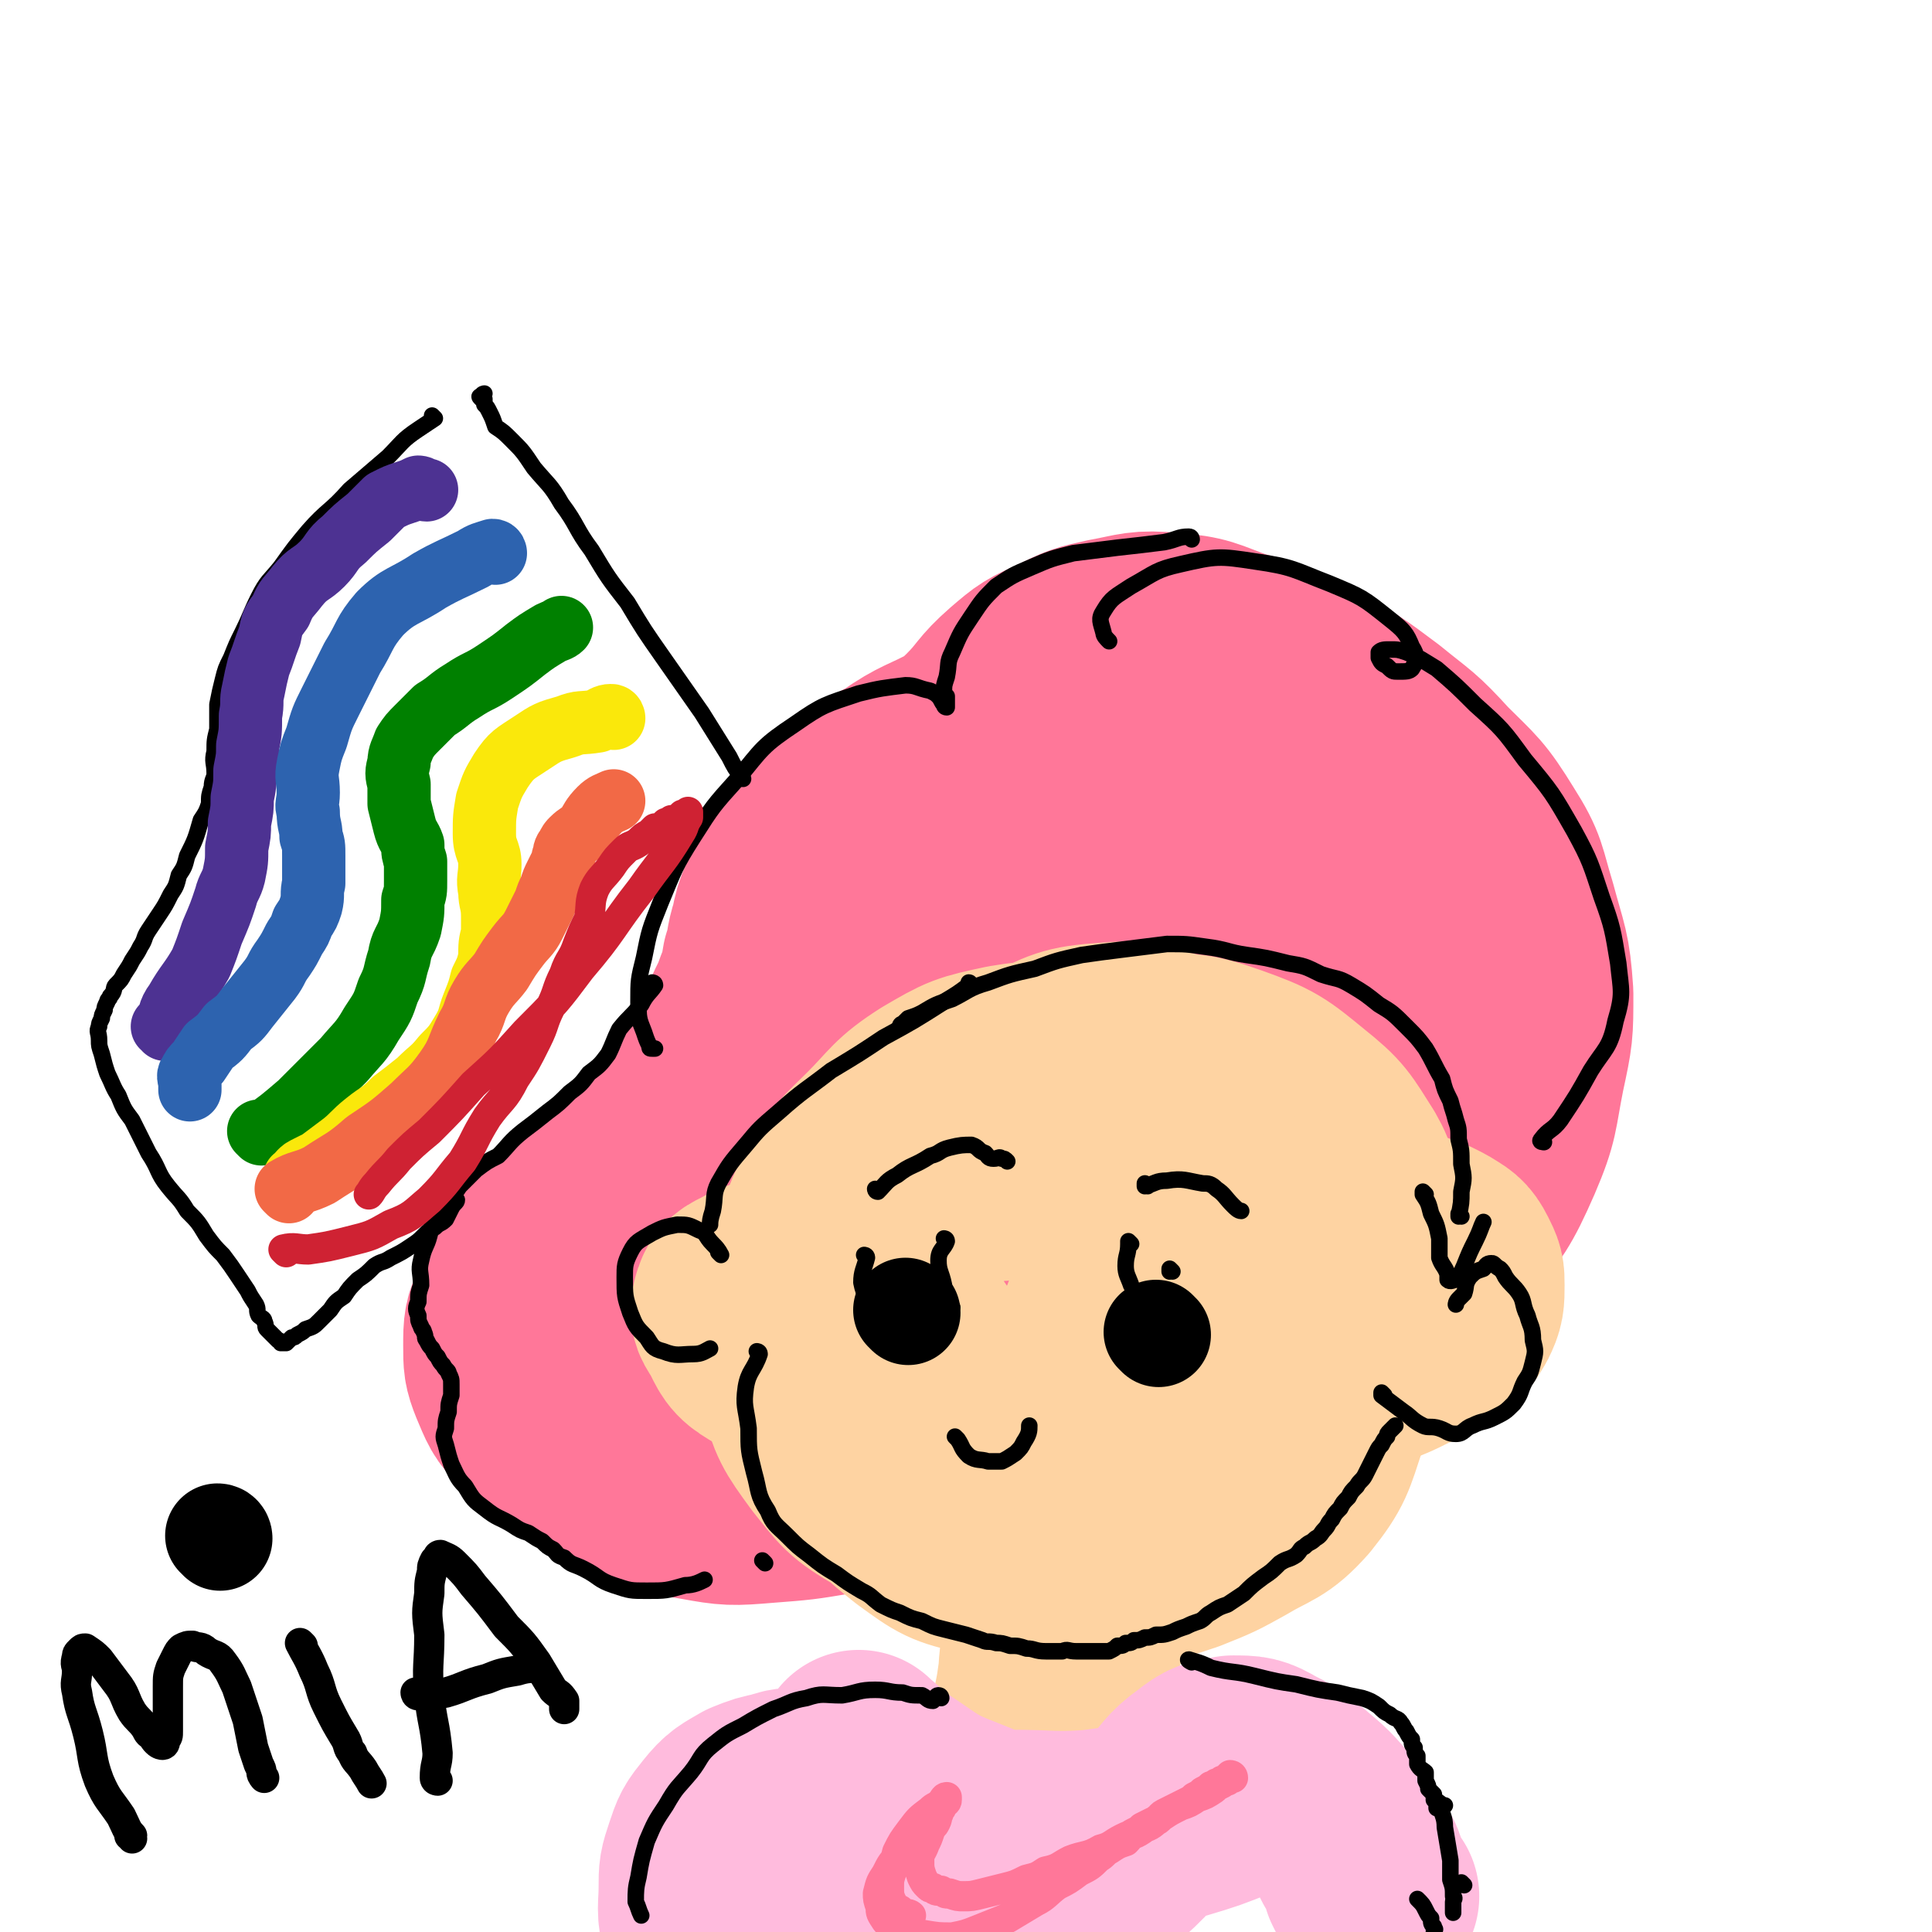
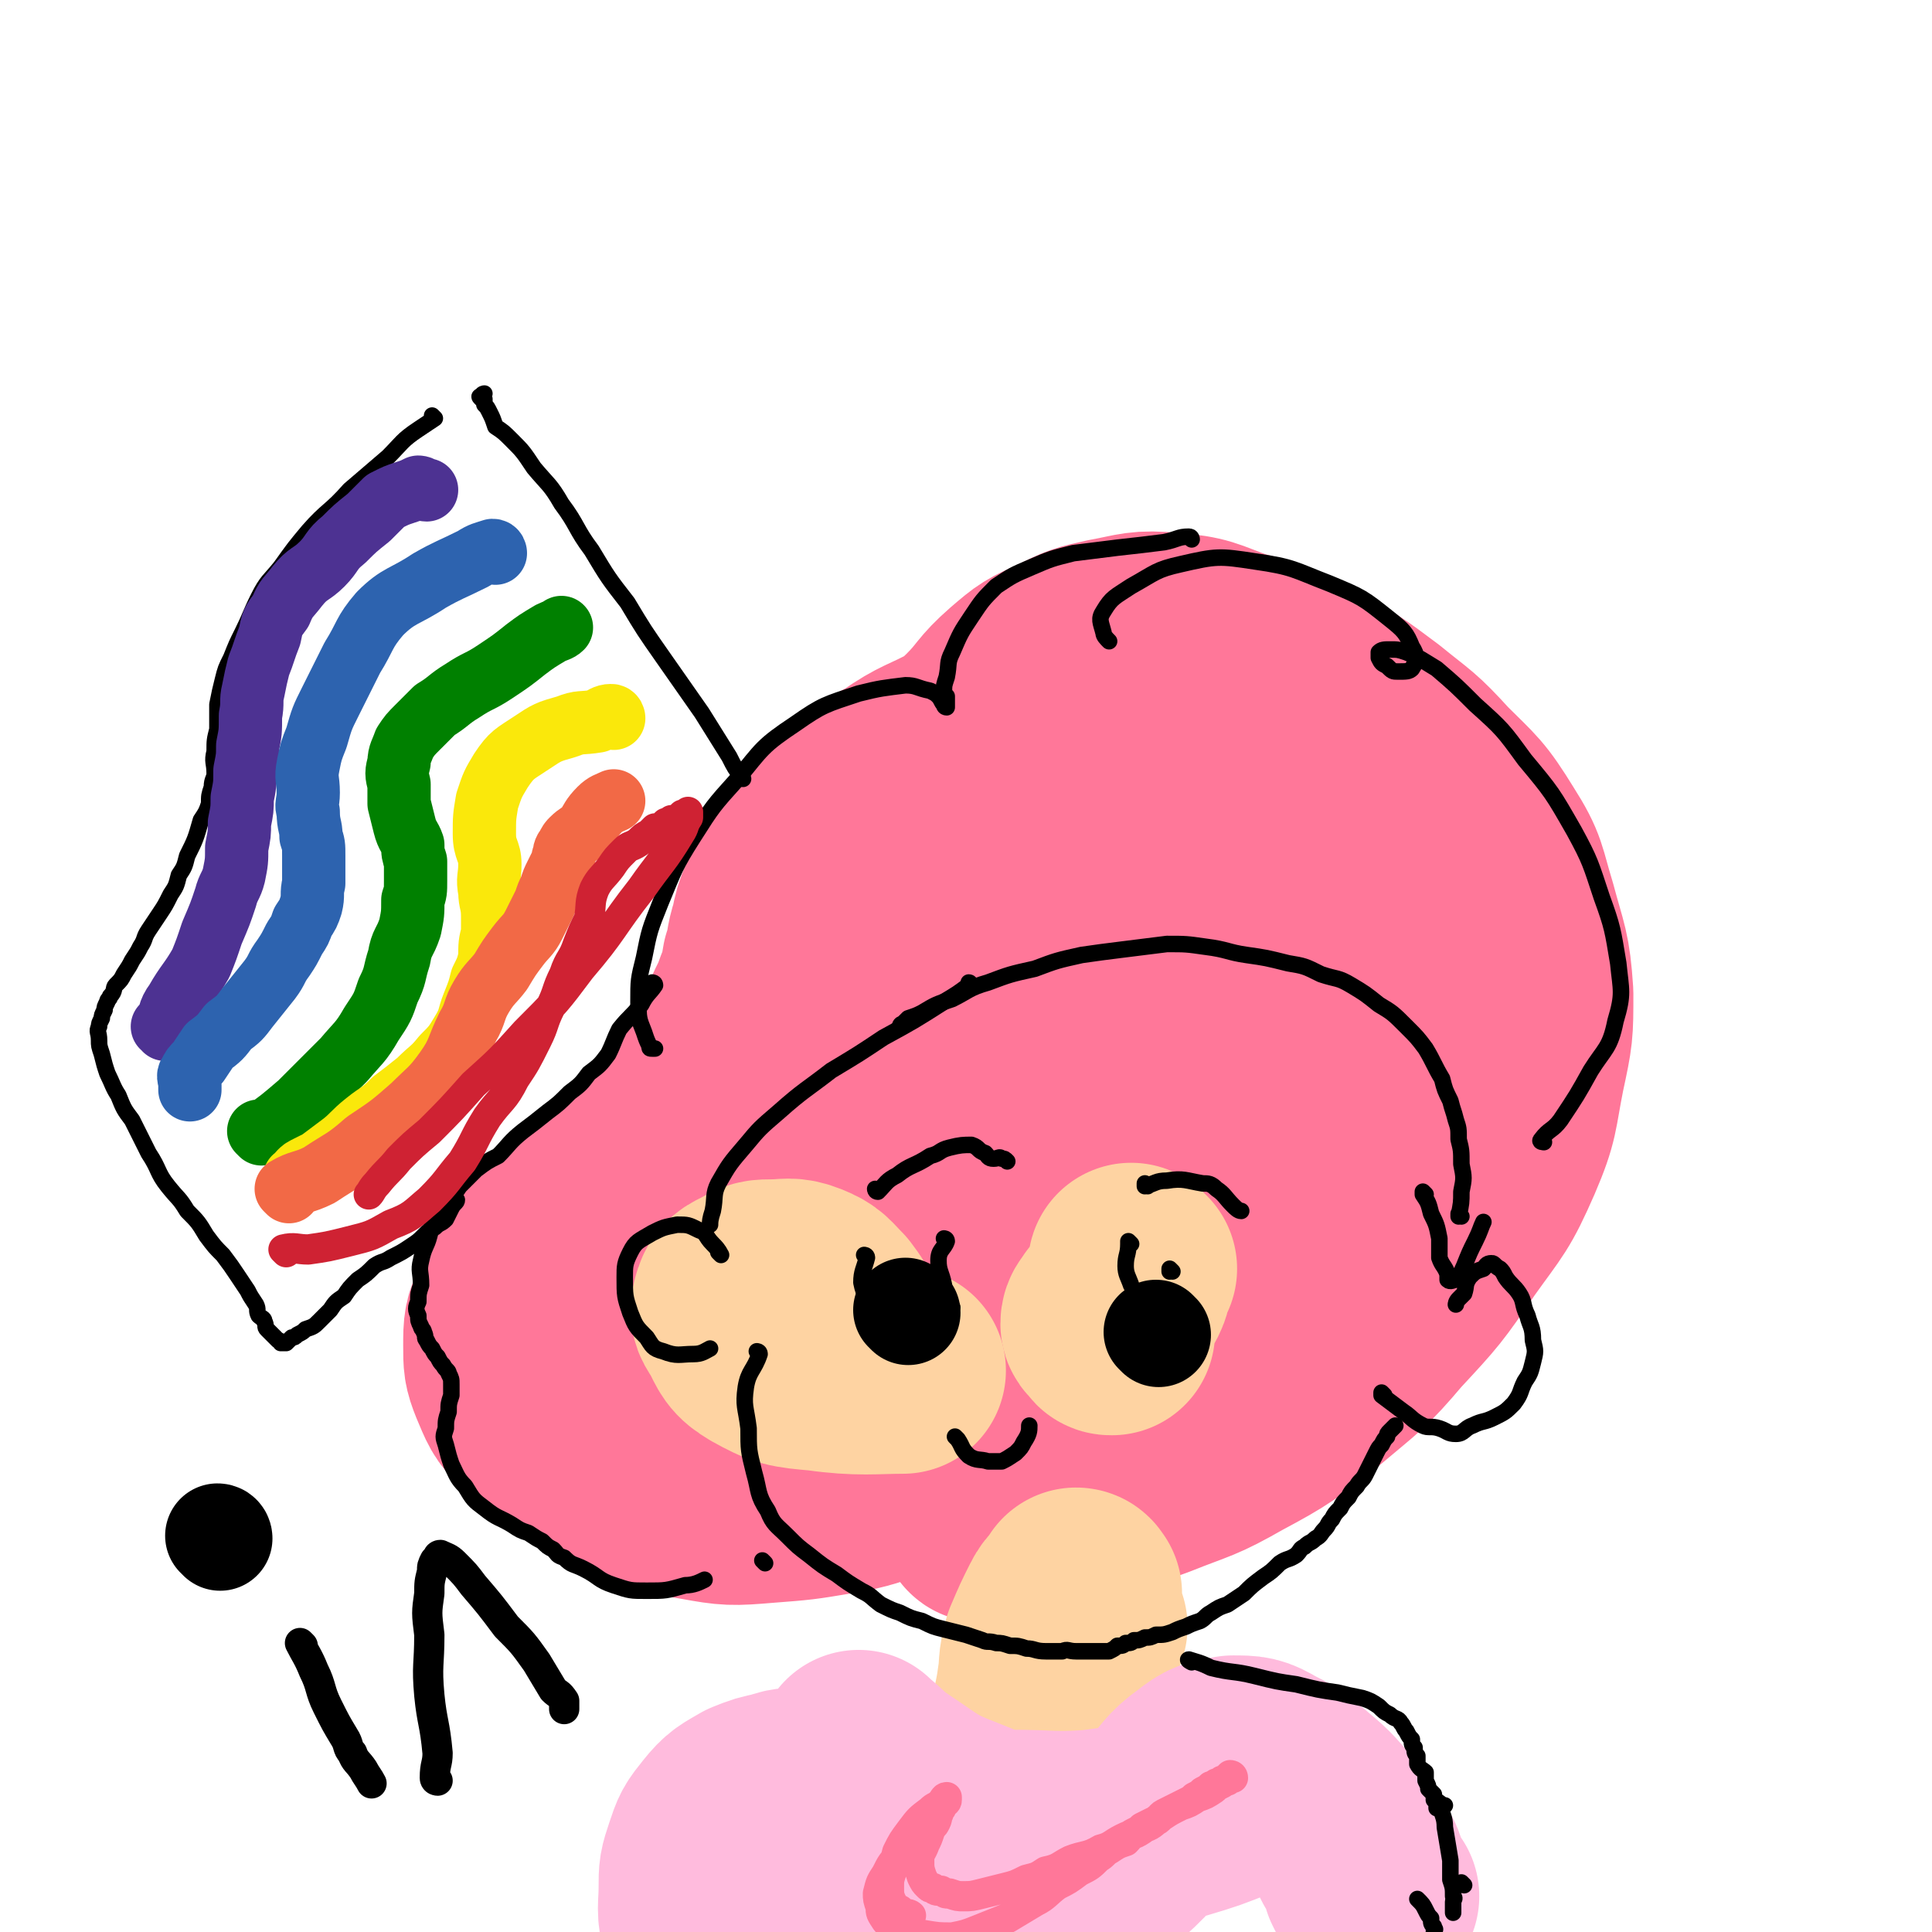
<svg xmlns="http://www.w3.org/2000/svg" viewBox="0 0 702 702" version="1.1">
  <g fill="none" stroke="rgb(255,119,153)" stroke-width="75" stroke-linecap="round" stroke-linejoin="round">
    <path d="M363,263c0,0 -1,-1 -1,-1 0,0 1,1 0,1 -6,3 -7,3 -13,7 -11,6 -12,5 -22,12 -9,5 -9,5 -17,11 -7,6 -7,6 -13,13 -4,5 -4,5 -7,11 -3,6 -3,6 -6,11 -2,5 -2,5 -3,10 -2,6 -1,6 -3,12 -1,6 -1,6 -3,11 -2,6 -3,6 -5,12 -3,6 -2,7 -6,12 -3,7 -4,6 -8,12 -5,6 -4,7 -9,12 -6,7 -7,6 -13,12 -7,7 -6,7 -13,13 -7,7 -8,6 -14,12 -7,7 -7,7 -12,15 -5,6 -5,6 -8,14 -3,6 -3,7 -3,14 0,6 0,7 2,12 3,7 3,8 8,13 6,7 7,7 15,12 10,7 10,7 21,11 12,5 12,5 24,7 11,2 12,2 24,1 13,-1 13,-1 25,-3 12,-2 12,-3 23,-6 11,-2 11,-2 21,-6 10,-3 10,-4 20,-8 8,-4 8,-3 16,-7 7,-3 6,-4 12,-7 5,-3 6,-2 11,-5 6,-2 6,-3 12,-6 6,-2 6,-2 12,-4 6,-3 6,-2 12,-4 5,-2 5,-3 10,-6 4,-2 4,-2 8,-5 5,-2 5,-3 9,-6 5,-3 6,-3 11,-7 5,-5 5,-5 9,-12 6,-8 6,-8 11,-17 4,-10 5,-10 8,-20 5,-13 6,-13 8,-26 2,-13 2,-14 1,-27 -2,-14 -3,-14 -7,-27 -4,-13 -3,-14 -9,-26 -5,-13 -4,-14 -12,-25 -8,-11 -9,-12 -20,-19 -12,-8 -13,-9 -28,-11 -16,-3 -17,-2 -34,2 -17,3 -18,2 -33,11 -17,10 -18,11 -32,25 -14,15 -14,15 -26,33 -12,19 -11,19 -22,39 -9,19 -10,19 -16,38 -6,17 -6,18 -9,36 -2,14 -3,15 -2,30 0,10 -1,11 4,20 4,5 6,6 12,7 7,1 8,1 15,-2 11,-6 11,-7 21,-15 14,-12 15,-12 26,-27 12,-15 11,-16 21,-34 11,-17 12,-17 20,-35 7,-17 7,-17 10,-35 3,-13 4,-14 2,-26 -1,-8 -2,-11 -8,-15 -6,-4 -9,-4 -17,-1 -14,4 -15,6 -26,15 -14,13 -14,14 -25,29 -12,18 -13,19 -21,39 -8,19 -7,19 -11,39 -3,16 -2,17 -4,33 0,11 -1,11 -1,22 0,2 1,5 2,4 1,0 1,-2 2,-5 2,-6 3,-6 4,-13 4,-14 3,-14 6,-28 3,-17 4,-17 6,-35 2,-16 0,-16 2,-32 2,-13 2,-13 4,-25 3,-13 2,-13 6,-25 4,-12 5,-11 11,-22 6,-12 5,-12 12,-22 7,-9 8,-8 16,-16 7,-7 6,-8 14,-15 7,-6 7,-6 16,-10 8,-4 8,-4 17,-6 11,-2 11,-3 22,-2 12,1 12,2 23,6 14,4 14,4 27,11 13,7 13,7 25,16 11,9 11,8 21,19 10,10 11,10 19,23 7,11 6,12 10,25 4,15 5,15 6,30 0,14 0,14 -3,28 -3,15 -2,16 -8,30 -7,16 -8,16 -18,30 -11,16 -11,16 -24,30 -11,13 -12,13 -25,24 -14,11 -15,12 -30,20 -14,8 -14,7 -29,13 -14,5 -14,6 -29,10 -11,3 -11,2 -22,4 -4,0 -4,0 -9,1 -1,0 -3,1 -2,1 0,-1 1,-2 3,-3 8,-3 8,-2 17,-6 18,-7 18,-6 37,-14 17,-8 18,-6 34,-17 16,-11 17,-12 29,-27 13,-16 13,-17 20,-35 7,-20 7,-21 9,-41 1,-19 1,-20 -4,-39 -4,-17 -4,-19 -13,-33 -8,-12 -9,-14 -22,-19 -13,-5 -16,-5 -30,-1 -19,4 -20,6 -36,17 -20,13 -20,14 -37,31 -15,17 -16,17 -28,36 -10,17 -11,18 -14,37 -3,16 -3,18 1,33 3,12 4,14 13,22 7,7 10,9 20,8 10,-1 11,-4 19,-11 10,-9 11,-9 18,-21 8,-13 9,-14 12,-28 4,-13 5,-15 2,-27 -2,-12 -2,-14 -10,-21 -8,-8 -10,-8 -21,-10 -15,-2 -17,-1 -32,3 -17,4 -17,5 -33,14 -18,10 -18,10 -33,24 -14,13 -14,13 -24,28 -7,12 -9,13 -11,26 -3,12 -4,14 1,24 6,10 8,12 19,17 13,5 15,5 30,4 19,-1 20,-3 38,-10 18,-7 18,-8 36,-19 15,-10 15,-10 29,-22 13,-11 14,-11 24,-24 8,-9 9,-10 12,-22 2,-7 2,-10 -2,-15 -4,-5 -7,-5 -14,-5 -12,0 -12,1 -23,5 -15,6 -16,6 -29,16 -11,8 -13,7 -20,19 -7,9 -8,12 -7,23 2,10 4,11 12,19 9,9 10,11 22,14 14,4 16,4 30,0 13,-3 14,-5 24,-15 12,-11 13,-12 20,-27 8,-15 7,-16 10,-34 3,-17 4,-17 3,-34 0,-14 1,-15 -3,-28 -2,-7 -2,-11 -8,-13 -6,-2 -9,0 -15,4 -8,5 -8,6 -14,14 -8,13 -10,13 -13,27 -2,15 -2,17 2,31 3,10 5,12 12,18 6,4 9,4 14,2 8,-3 8,-6 13,-14 5,-7 4,-8 7,-16 3,-6 2,-7 4,-13 1,-3 2,-3 3,-6 1,-1 1,-2 2,-2 " />
  </g>
  <g fill="none" stroke="rgb(254,211,162)" stroke-width="75" stroke-linecap="round" stroke-linejoin="round">
-     <path d="M399,410c0,0 -1,-1 -1,-1 0,0 1,1 0,1 -7,2 -8,1 -17,4 -13,4 -14,3 -27,10 -10,5 -10,5 -18,14 -6,6 -7,7 -9,15 -2,8 -1,9 0,16 1,8 1,8 5,15 6,9 6,9 14,16 8,6 8,7 17,10 11,4 12,4 23,5 11,1 11,0 21,-1 11,-2 12,-2 22,-5 11,-4 11,-5 21,-10 10,-6 11,-6 20,-13 8,-6 8,-7 14,-15 5,-6 5,-7 7,-15 3,-7 3,-8 2,-16 -1,-9 0,-10 -4,-17 -7,-11 -7,-12 -17,-20 -11,-9 -12,-10 -26,-15 -14,-5 -15,-4 -30,-4 -13,1 -14,1 -26,5 -15,5 -16,6 -29,14 -12,9 -13,9 -23,21 -10,11 -10,12 -17,25 -6,13 -7,13 -9,27 -2,12 -2,13 0,25 2,13 2,13 8,24 5,10 6,11 14,19 10,9 10,10 22,15 12,6 13,5 26,8 12,2 12,2 24,1 12,-1 12,-1 24,-5 10,-4 10,-4 19,-9 10,-6 12,-5 20,-14 8,-10 8,-12 12,-24 5,-13 5,-13 7,-26 2,-13 3,-13 1,-26 -2,-12 -2,-13 -8,-24 -6,-11 -6,-11 -15,-20 -8,-9 -9,-9 -20,-15 -11,-6 -12,-5 -25,-7 -13,-2 -14,-2 -28,-1 -15,2 -16,2 -30,8 -15,6 -15,7 -29,16 -12,8 -13,7 -23,17 -9,10 -9,11 -15,22 -5,10 -6,10 -7,21 -2,10 -2,11 2,21 4,13 4,13 12,24 8,10 8,11 20,18 12,8 13,7 27,11 14,4 14,4 29,5 12,0 13,1 25,-3 13,-3 13,-4 24,-12 10,-7 10,-8 18,-18 8,-12 9,-12 14,-25 5,-12 5,-13 6,-26 1,-12 1,-12 -2,-24 -2,-12 -2,-12 -8,-23 -6,-10 -7,-10 -16,-18 -10,-8 -10,-9 -22,-15 -12,-6 -13,-5 -26,-7 -13,-2 -14,-3 -26,-1 -14,3 -14,3 -26,10 -11,7 -11,9 -20,18 -9,9 -10,9 -16,20 -6,11 -5,12 -7,25 -2,12 -3,12 -1,24 2,13 3,13 8,25 5,12 4,13 12,24 8,11 8,11 18,19 11,8 11,8 23,11 12,4 13,4 25,2 13,-1 13,-1 25,-7 13,-6 13,-6 24,-16 11,-9 11,-9 20,-21 10,-12 10,-12 17,-26 6,-12 7,-12 10,-25 3,-13 4,-14 2,-26 -1,-12 -3,-13 -9,-24 -5,-9 -5,-9 -12,-16 -7,-8 -7,-9 -16,-15 -8,-5 -9,-5 -18,-7 -11,-3 -12,-4 -23,-3 -14,1 -14,2 -27,8 -14,6 -15,6 -26,15 -12,9 -12,9 -21,21 -9,11 -9,11 -15,24 -5,10 -6,10 -7,22 -2,10 -2,10 0,20 2,11 3,11 8,20 6,10 6,10 14,18 11,9 11,11 24,16 13,6 14,6 27,5 14,0 14,-1 27,-6 13,-6 14,-6 25,-15 10,-9 10,-10 16,-22 8,-13 9,-13 12,-27 4,-14 3,-15 2,-29 -1,-14 -1,-14 -6,-28 -4,-11 -4,-11 -12,-20 -6,-7 -7,-8 -15,-13 -7,-4 -8,-5 -16,-5 -8,0 -9,0 -16,4 -8,5 -8,7 -14,14 -10,13 -13,18 -19,26 " />
    <path d="M308,490c0,0 -1,0 -1,-1 -1,-3 0,-3 -1,-6 -2,-5 -2,-5 -5,-9 -4,-4 -4,-5 -9,-7 -5,-2 -6,-1 -11,-1 -4,0 -5,0 -8,2 -4,2 -5,2 -6,6 -1,3 0,4 2,7 3,6 3,7 8,10 9,5 10,5 21,6 14,2 20,1 30,1 " />
    <path d="M412,461c0,0 -1,-1 -1,-1 -1,3 0,5 -2,9 -2,4 -3,4 -6,8 -1,2 -2,2 -2,4 0,1 1,1 2,2 0,1 0,1 1,1 " />
-     <path d="M484,442c0,0 -2,-1 -1,-1 4,1 5,1 9,3 8,2 9,1 16,3 8,3 8,2 15,6 3,2 4,2 6,6 2,4 2,4 2,8 0,5 0,6 -2,10 -3,5 -3,5 -8,9 -6,3 -6,2 -12,5 -4,2 -4,2 -9,4 -2,0 -2,1 -5,1 -1,0 -1,0 -2,0 -1,-1 -1,-1 -1,-2 0,0 0,0 0,-1 " />
    <path d="M392,579c0,0 -1,-1 -1,-1 0,0 1,0 0,1 -2,3 -3,2 -5,6 -3,6 -3,6 -6,13 -2,7 -1,7 -2,13 -1,8 -2,8 -2,16 0,4 1,4 2,8 0,2 0,2 1,4 0,0 0,1 1,1 0,0 0,-1 1,-2 1,-4 1,-4 2,-8 2,-8 1,-8 3,-16 2,-7 2,-8 4,-15 2,-4 3,-6 4,-8 " />
  </g>
  <g fill="none" stroke="rgb(255,187,221)" stroke-width="75" stroke-linecap="round" stroke-linejoin="round">
    <path d="M313,638c0,0 -1,-1 -1,-1 0,0 0,0 1,1 5,4 5,5 11,9 12,8 12,9 25,14 15,6 16,7 31,9 13,1 13,-1 25,-4 10,-2 11,-2 20,-6 6,-2 6,-3 11,-6 4,-2 4,-2 8,-5 3,-1 3,-1 6,-3 2,-2 1,-2 3,-3 1,-1 2,-1 3,-1 1,0 1,0 2,1 0,0 0,-1 1,0 0,0 0,0 -1,1 0,1 0,2 -1,3 -4,4 -4,3 -9,6 -10,4 -10,4 -20,7 -15,4 -16,4 -31,6 -15,1 -15,0 -30,0 -12,-1 -12,-1 -24,-3 -11,-2 -11,-4 -22,-7 -8,-2 -8,-2 -16,-3 -5,-1 -5,-2 -11,-2 -5,0 -6,-1 -11,1 -5,1 -5,1 -10,3 -5,3 -6,3 -10,8 -4,5 -4,5 -6,11 -2,6 -2,6 -2,12 0,7 -1,8 1,15 2,6 2,6 7,11 5,5 5,6 11,9 6,2 7,2 14,1 6,-1 6,-2 11,-5 5,-4 5,-5 9,-11 2,-3 3,-3 4,-7 0,-3 -1,-3 -1,-6 -1,-1 -1,-1 -2,-1 0,0 0,0 -1,0 0,1 0,1 1,2 2,2 2,2 6,3 7,2 7,2 15,3 11,1 12,2 23,1 15,-2 16,-2 29,-8 12,-6 12,-7 23,-17 10,-9 9,-10 19,-20 6,-6 5,-7 12,-12 5,-4 6,-4 12,-5 6,0 7,0 12,3 6,3 6,3 12,8 6,5 7,6 12,12 5,6 5,6 8,12 3,4 3,4 4,9 1,2 1,2 2,4 0,0 0,0 1,1 0,0 0,0 1,1 0,0 0,0 0,0 " />
  </g>
  <g fill="none" stroke="rgb(255,119,153)" stroke-width="11" stroke-linecap="round" stroke-linejoin="round">
    <path d="M332,670c0,0 -1,-1 -1,-1 0,0 1,0 1,0 -3,3 -3,3 -5,5 -3,3 -3,3 -5,7 -2,3 -2,3 -3,7 0,2 0,2 1,5 0,2 0,2 2,5 2,2 2,2 4,3 4,2 5,1 9,2 6,1 6,1 11,1 5,-1 5,-1 10,-3 5,-2 5,-2 10,-4 5,-3 5,-3 10,-6 4,-2 4,-3 8,-6 4,-2 4,-2 8,-5 4,-2 4,-2 7,-5 2,-1 2,-2 4,-3 3,-2 3,-2 6,-3 2,-2 1,-2 3,-3 2,-1 2,-1 3,-2 2,-1 2,-1 4,-2 3,-1 2,-2 4,-3 2,-1 2,-1 4,-2 2,-1 2,-1 4,-2 2,-1 2,-1 3,-2 2,-1 2,-1 3,-2 2,-1 2,-1 3,-2 1,0 1,0 2,-1 1,0 1,0 2,-1 1,0 1,0 2,-1 0,0 0,0 1,-1 0,0 1,0 1,1 0,0 -1,0 -2,1 -1,0 -1,0 -2,1 -2,1 -2,1 -3,2 -3,2 -3,2 -6,3 -3,2 -3,2 -6,3 -4,2 -4,2 -7,4 -3,2 -3,3 -6,4 -4,3 -4,2 -8,4 -4,2 -4,3 -8,4 -5,3 -6,2 -11,4 -4,2 -4,3 -9,4 -3,2 -3,2 -7,3 -4,2 -4,2 -8,3 -4,1 -4,1 -8,2 -4,1 -4,1 -7,1 -2,0 -2,0 -5,-1 -2,0 -1,0 -3,-1 -2,0 -2,0 -3,-1 -1,0 -1,0 -2,-1 -1,-1 -1,-1 -2,-3 -1,-3 -1,-3 -1,-6 0,-3 1,-3 2,-6 1,-2 1,-2 2,-5 1,-2 1,-1 2,-3 1,-2 0,-2 1,-3 0,-1 0,-1 1,-2 0,-1 0,-1 1,-2 0,0 1,0 1,-1 0,0 0,-1 0,-1 -1,0 -1,1 -2,2 -2,2 -2,1 -4,3 -4,3 -4,3 -7,7 -3,4 -3,4 -5,8 -1,4 -1,4 -2,7 -1,3 -1,3 -1,6 0,2 0,3 1,5 1,2 1,2 3,3 2,2 3,1 4,2 " />
  </g>
  <g fill="none" stroke="rgb(0,0,0)" stroke-width="11" stroke-linecap="round" stroke-linejoin="round">
-     <path d="M48,668c0,0 0,-1 -1,-1 0,0 1,1 1,0 -2,-2 -2,-3 -4,-7 -4,-6 -5,-6 -8,-13 -3,-8 -2,-9 -4,-17 -2,-8 -3,-8 -4,-15 -1,-4 0,-4 0,-8 0,-2 -1,-2 0,-5 0,-1 0,-1 1,-2 1,-1 1,-1 2,-1 3,2 3,2 5,4 3,4 3,4 6,8 4,5 3,6 6,11 2,3 3,3 5,6 1,2 1,2 3,3 0,1 0,1 1,2 1,1 2,1 2,1 1,0 1,-1 1,-2 1,-1 1,-1 1,-3 0,-4 0,-4 0,-8 0,-4 0,-4 0,-8 0,-4 0,-4 1,-7 1,-2 1,-2 2,-4 1,-2 1,-2 2,-3 2,-1 2,-1 4,-1 2,1 3,0 5,2 3,2 4,1 6,4 3,4 3,5 5,9 2,6 2,6 4,12 1,5 1,5 2,10 1,3 1,3 2,6 1,2 1,2 1,3 0,1 1,2 1,2 " />
    <path d="M110,598c0,0 -1,-1 -1,-1 2,4 3,5 5,10 3,6 2,7 5,13 3,6 3,6 6,11 2,3 1,4 3,6 1,3 2,3 4,6 1,2 2,3 3,5 " />
    <path d="M159,647c0,0 -1,0 -1,-1 0,-5 1,-5 1,-9 -1,-11 -2,-11 -3,-21 -1,-11 0,-11 0,-22 -1,-8 -1,-8 0,-15 0,-4 0,-4 1,-8 0,-2 0,-2 1,-4 0,0 0,0 1,-1 0,0 0,-1 1,-1 2,1 3,1 5,3 4,4 4,4 7,8 6,7 6,7 12,15 6,6 6,6 11,13 3,5 3,5 6,10 2,2 2,1 4,4 0,1 0,1 0,2 0,1 0,1 0,1 " />
-     <path d="M152,616c0,0 -1,-1 -1,-1 0,0 0,1 1,1 5,-1 5,0 10,-1 7,-2 7,-3 15,-5 5,-2 5,-2 11,-3 3,-1 5,-1 6,-1 " />
  </g>
  <g fill="none" stroke="rgb(0,0,0)" stroke-width="38" stroke-linecap="round" stroke-linejoin="round">
    <path d="M80,559c0,0 0,-1 -1,-1 0,0 1,0 1,1 " />
  </g>
  <g fill="none" stroke="rgb(0,0,0)" stroke-width="6" stroke-linecap="round" stroke-linejoin="round">
    <path d="M262,456c0,0 -1,-1 -1,-1 0,0 1,1 1,1 -1,-2 -2,-3 -3,-4 -3,-3 -2,-4 -5,-5 -4,-2 -4,-2 -8,-2 -5,1 -5,1 -9,3 -5,3 -6,3 -8,7 -2,4 -2,5 -2,9 0,7 0,7 2,13 2,5 2,5 6,9 2,3 2,4 6,5 5,2 6,1 11,1 3,0 4,-1 6,-2 " />
    <path d="M276,492c0,0 -1,-1 -1,-1 0,0 0,0 1,1 0,0 0,0 0,0 0,0 -1,-1 -1,-1 0,0 1,0 1,1 -2,6 -4,6 -5,12 -1,7 0,7 1,15 0,8 0,8 2,16 2,7 1,8 5,14 2,5 3,5 7,9 4,4 4,4 8,7 5,4 5,4 10,7 4,3 4,3 9,6 4,2 3,2 7,5 4,2 4,2 7,3 4,2 4,2 8,3 4,2 4,2 8,3 4,1 4,1 8,2 3,1 3,1 6,2 2,1 2,0 5,1 2,0 2,0 5,1 3,0 3,0 6,1 3,0 3,1 7,1 3,0 3,0 6,0 2,-1 2,0 5,0 1,0 1,0 3,0 2,0 2,0 3,0 2,0 2,0 3,0 2,0 2,0 3,0 2,-1 2,-1 3,-2 2,0 2,0 3,-1 2,0 2,0 3,-1 2,0 2,0 4,-1 2,0 2,0 4,-1 3,0 3,0 6,-1 2,-1 2,-1 5,-2 2,-1 2,-1 5,-2 2,-1 2,-2 4,-3 3,-2 3,-2 6,-3 3,-2 3,-2 6,-4 3,-3 3,-3 7,-6 3,-2 3,-2 6,-5 3,-2 3,-1 6,-3 2,-2 1,-2 3,-3 2,-2 2,-1 4,-3 2,-1 2,-2 3,-3 2,-2 1,-2 3,-4 1,-2 1,-2 3,-4 1,-2 1,-2 3,-4 1,-2 1,-2 3,-4 1,-2 2,-2 3,-4 1,-2 1,-2 2,-4 1,-2 1,-2 2,-4 1,-2 1,-2 2,-3 1,-2 1,-2 2,-3 0,-1 0,-1 1,-2 0,0 0,0 1,-1 0,0 0,0 1,-1 " />
    <path d="M503,507c0,0 -1,-1 -1,-1 0,0 0,0 0,1 4,3 4,3 8,6 3,2 3,3 7,5 2,1 3,0 6,1 3,1 3,2 6,2 3,0 3,-2 6,-3 4,-2 4,-1 8,-3 4,-2 4,-2 7,-5 3,-4 2,-4 4,-8 2,-3 2,-3 3,-7 1,-4 1,-4 0,-8 0,-5 -1,-5 -2,-9 -2,-4 -1,-5 -3,-8 -2,-3 -3,-3 -5,-6 -1,-2 -1,-2 -2,-3 -2,-1 -2,-2 -3,-2 -2,0 -2,1 -3,2 -3,1 -3,1 -5,3 -2,3 -1,3 -2,6 -1,1 -1,1 -2,2 -1,1 -1,2 -1,2 " />
    <path d="M531,442c0,0 -1,-1 -1,-1 0,0 0,0 0,1 0,0 0,0 0,0 1,-5 1,-5 1,-9 1,-5 1,-5 0,-10 0,-5 0,-5 -1,-9 0,-4 0,-4 -1,-7 -1,-4 -1,-3 -2,-7 -2,-4 -2,-4 -3,-8 -3,-5 -3,-6 -6,-11 -3,-4 -3,-4 -7,-8 -5,-5 -5,-5 -10,-8 -5,-4 -5,-4 -10,-7 -5,-3 -5,-2 -11,-4 -6,-3 -6,-3 -12,-4 -8,-2 -8,-2 -15,-3 -7,-1 -7,-2 -15,-3 -7,-1 -7,-1 -14,-1 -8,1 -8,1 -16,2 -8,1 -8,1 -15,2 -9,2 -9,2 -17,5 -9,2 -9,2 -17,5 -7,2 -7,3 -13,6 -6,2 -6,2 -11,5 -2,1 -2,1 -5,2 -1,1 -1,1 -2,2 -1,0 -1,1 -1,1 " />
    <path d="M353,358c0,0 -1,-1 -1,-1 0,0 1,0 0,1 -4,3 -4,3 -9,6 -11,7 -11,7 -22,13 -9,6 -9,6 -19,12 -9,7 -10,7 -19,15 -7,6 -7,6 -12,12 -6,7 -6,7 -10,14 -2,4 -1,5 -2,10 -1,3 -1,4 -1,5 " />
    <path d="M433,196c0,0 0,-1 -1,-1 -4,0 -4,1 -9,2 -8,1 -8,1 -17,2 -8,1 -8,1 -16,2 -8,2 -8,2 -15,5 -7,3 -7,3 -13,7 -5,5 -5,5 -9,11 -4,6 -4,6 -7,13 -2,4 -1,4 -2,9 -1,3 -1,3 -1,5 0,1 0,1 1,2 0,1 0,1 0,2 0,1 0,1 0,1 0,0 0,1 0,1 -1,0 -1,-1 -1,-1 -1,-1 -1,-2 -2,-3 -1,-1 -1,-1 -3,-2 -5,-1 -5,-2 -9,-2 -8,1 -9,1 -17,3 -12,4 -13,4 -23,11 -12,8 -12,9 -21,20 -9,10 -9,10 -16,21 -7,11 -7,12 -12,24 -4,10 -4,10 -6,20 -2,8 -2,8 -2,16 0,6 0,6 2,11 1,3 1,3 2,5 0,1 0,1 1,1 0,0 1,0 1,0 " />
    <path d="M238,358c0,0 -1,-1 -1,-1 0,0 1,0 1,1 -2,3 -3,3 -5,7 -4,5 -4,4 -8,9 -2,4 -2,5 -4,9 -3,4 -3,4 -7,7 -3,4 -3,4 -7,7 -4,4 -4,4 -8,7 -5,4 -5,4 -9,7 -5,4 -5,5 -9,9 -4,2 -4,2 -8,5 -3,3 -3,3 -6,6 -2,3 -2,3 -4,6 -2,2 -3,2 -4,5 -2,3 -2,3 -3,7 -1,4 -2,4 -3,9 -1,4 0,4 0,9 -1,3 -1,3 -1,6 -1,2 -1,3 0,5 0,2 0,2 1,4 0,1 1,1 1,2 1,2 0,2 1,3 1,2 1,2 2,3 1,2 1,2 2,3 1,2 1,2 2,3 1,2 2,2 2,3 1,2 1,2 1,4 0,2 0,2 0,4 -1,3 -1,3 -1,6 -1,3 -1,3 -1,6 -1,3 -1,3 0,6 1,4 1,4 2,7 2,4 2,5 5,8 3,5 3,5 7,8 5,4 5,3 10,6 3,2 3,2 6,3 3,2 3,2 5,3 2,2 2,2 4,3 2,2 1,2 4,3 3,3 3,2 7,4 6,3 5,4 11,6 6,2 6,2 12,2 7,0 7,0 14,-2 3,0 5,-1 7,-2 " />
    <path d="M278,568c0,0 -1,-1 -1,-1 " />
    <path d="M561,415c0,0 -2,0 -1,-1 3,-4 4,-3 7,-7 6,-9 6,-9 11,-18 5,-8 7,-8 9,-18 3,-10 2,-11 1,-21 -2,-12 -2,-13 -6,-24 -4,-12 -4,-13 -10,-24 -8,-14 -8,-14 -18,-26 -8,-11 -8,-11 -18,-20 -7,-7 -7,-7 -14,-13 -5,-3 -6,-4 -11,-6 -3,-1 -3,-1 -6,-1 -2,0 -3,0 -4,1 0,0 0,1 0,2 1,2 1,2 3,3 2,2 2,2 4,2 3,0 4,0 5,-1 2,-3 2,-5 0,-8 -2,-5 -3,-6 -8,-10 -10,-8 -10,-8 -22,-13 -13,-5 -13,-6 -27,-8 -13,-2 -14,-2 -27,1 -9,2 -9,3 -18,8 -6,4 -7,4 -10,9 -2,3 -1,4 0,8 0,1 1,2 2,3 " />
    <path d="M518,434c0,0 -1,-1 -1,-1 0,0 0,0 0,1 2,3 2,3 3,7 2,4 2,4 3,9 0,4 0,4 0,7 1,3 2,3 3,6 0,1 0,2 0,2 1,1 2,0 3,0 2,-2 2,-3 3,-5 2,-5 2,-5 4,-9 2,-4 2,-5 3,-7 " />
  </g>
  <g fill="none" stroke="rgb(0,0,0)" stroke-width="38" stroke-linecap="round" stroke-linejoin="round">
    <path d="M330,477c0,0 -1,-1 -1,-1 0,0 0,0 1,1 0,0 0,0 0,0 " />
    <path d="M421,485c0,0 -1,-1 -1,-1 " />
  </g>
  <g fill="none" stroke="rgb(0,0,0)" stroke-width="6" stroke-linecap="round" stroke-linejoin="round">
    <path d="M348,523c0,0 -1,-1 -1,-1 0,0 0,0 1,1 0,0 0,0 0,0 2,3 1,3 4,6 3,2 4,1 7,2 2,0 2,0 5,0 2,-1 2,-1 5,-3 2,-2 2,-2 3,-4 2,-3 2,-4 2,-6 " />
    <path d="M319,433c0,0 -1,-1 -1,-1 0,0 0,1 1,1 3,-3 3,-4 7,-6 5,-4 6,-3 12,-7 4,-1 3,-2 7,-3 4,-1 5,-1 8,-1 3,1 2,2 5,3 1,1 1,2 3,2 2,0 2,-1 3,0 1,0 1,0 2,1 " />
    <path d="M417,431c0,0 -1,-1 -1,-1 0,0 0,1 0,1 4,-1 4,-2 8,-2 6,-1 7,0 13,1 2,0 3,0 5,2 3,2 3,3 6,6 1,1 2,2 3,2 " />
    <path d="M344,451c0,0 -1,-1 -1,-1 0,0 1,0 1,1 -1,3 -3,3 -3,7 0,4 1,4 2,9 0,3 0,4 1,7 0,1 1,1 2,1 " />
    <path d="M315,457c0,0 -1,-1 -1,-1 0,0 1,0 1,1 -1,4 -2,5 -2,9 1,5 2,5 4,8 1,3 2,3 3,5 " />
    <path d="M411,452c0,0 -1,-1 -1,-1 0,0 0,0 0,1 0,0 0,0 0,0 0,4 -1,4 -1,8 0,3 1,4 2,7 " />
    <path d="M426,462c0,0 -1,-1 -1,-1 0,0 0,0 0,1 " />
-     <path d="M342,617c0,0 0,-1 -1,-1 -1,0 -1,1 -2,2 -2,0 -2,-1 -4,-2 -4,0 -4,0 -7,-1 -5,0 -5,-1 -10,-1 -6,0 -6,1 -12,2 -7,0 -7,-1 -13,1 -6,1 -6,2 -12,4 -6,3 -6,3 -11,6 -6,3 -6,3 -11,7 -5,4 -4,5 -8,10 -5,6 -5,5 -9,12 -4,6 -4,6 -7,13 -2,7 -2,7 -3,13 -1,4 -1,5 -1,9 1,2 1,3 2,5 " />
    <path d="M433,604c0,0 -2,-1 -1,-1 3,1 4,1 8,3 8,2 8,1 16,3 8,2 8,2 15,3 8,2 8,2 15,3 4,1 4,1 9,2 3,1 3,1 6,3 2,2 2,2 4,3 2,2 3,1 4,3 1,1 1,2 2,3 1,2 1,2 2,3 0,2 0,2 1,3 0,2 0,2 1,3 0,2 0,2 0,3 1,2 2,2 3,3 0,2 0,2 0,3 1,2 1,2 1,3 1,1 1,1 2,2 0,1 0,1 0,2 1,0 1,0 1,1 1,0 0,0 0,1 0,0 0,1 0,1 1,0 1,0 1,-1 1,0 1,0 2,0 " />
    <path d="M524,656c0,0 -1,-1 -1,-1 0,0 0,0 0,0 1,5 2,5 2,9 1,6 1,6 2,12 0,4 0,4 0,7 1,3 1,3 1,6 1,1 0,1 0,2 0,2 0,3 0,4 " />
    <path d="M516,691c0,0 -1,-1 -1,-1 0,0 0,0 0,0 2,2 2,2 3,4 1,2 1,2 2,3 0,2 0,2 1,3 0,1 0,0 0,1 1,0 0,0 0,1 " />
    <path d="M532,685c0,0 -1,-1 -1,-1 " />
    <path d="M270,283c0,0 -1,-1 -1,-1 0,0 0,0 1,1 0,0 0,0 0,0 -3,-4 -3,-4 -5,-8 -5,-8 -5,-8 -10,-16 -7,-10 -7,-10 -14,-20 -7,-10 -7,-10 -13,-20 -7,-9 -7,-9 -13,-19 -6,-8 -5,-9 -11,-17 -4,-7 -5,-7 -10,-13 -4,-6 -4,-6 -8,-10 -3,-3 -3,-3 -6,-5 -1,-3 -1,-3 -2,-5 -1,-2 -1,-2 -2,-3 0,-1 0,-1 0,-2 -1,0 -1,0 -1,0 -1,-1 -1,-1 0,-1 0,-1 1,-1 1,-1 " />
    <path d="M158,152c0,0 -1,-1 -1,-1 0,0 1,1 1,1 -3,2 -3,2 -6,4 -6,4 -6,5 -11,10 -7,6 -7,6 -14,12 -7,8 -8,7 -15,15 -5,6 -5,6 -10,13 -4,5 -5,5 -8,11 -3,6 -3,7 -6,13 -2,4 -2,4 -4,9 -2,4 -2,4 -3,8 -1,4 -1,4 -2,9 0,4 0,4 0,9 -1,4 -1,4 -1,8 -1,4 0,4 0,8 0,2 -1,2 -1,5 -1,3 -1,3 -1,6 -1,3 -1,3 -3,6 -2,7 -2,7 -5,13 -1,4 -1,4 -3,7 -1,4 -1,4 -3,7 -2,4 -2,4 -4,7 -2,3 -2,3 -4,6 -2,3 -1,3 -3,6 -1,2 -1,2 -3,5 -1,2 -1,2 -3,5 -1,2 -1,2 -3,4 -1,1 0,2 -2,4 0,1 -1,1 -1,2 -1,2 -1,2 -1,3 -1,2 -1,2 -1,3 -1,2 -1,2 -1,3 -1,2 0,2 0,5 0,2 0,2 1,5 1,4 1,4 2,7 2,4 2,5 4,8 2,5 2,5 5,9 3,6 3,6 6,12 4,6 3,7 7,12 4,5 4,4 7,9 4,4 4,4 7,9 3,4 3,4 6,7 3,4 3,4 5,7 2,3 2,3 4,6 1,2 1,2 3,5 1,2 0,2 1,4 1,1 2,1 2,2 1,2 0,2 1,3 1,1 1,1 2,2 1,1 1,1 2,2 1,0 1,1 1,1 1,0 1,0 2,0 1,-1 1,-1 2,-2 1,0 1,0 2,-1 2,-1 2,-1 3,-2 3,-1 3,-1 5,-3 2,-2 2,-2 4,-4 2,-3 2,-3 5,-5 2,-3 2,-3 5,-6 3,-2 3,-2 6,-5 3,-2 3,-1 6,-3 4,-2 4,-2 7,-4 3,-2 3,-2 5,-4 2,-2 2,-2 4,-3 2,-2 2,-1 4,-3 1,-2 1,-2 2,-4 1,-2 2,-2 2,-3 " />
  </g>
  <g fill="none" stroke="rgb(77,50,146)" stroke-width="23" stroke-linecap="round" stroke-linejoin="round">
    <path d="M60,374c0,0 0,-1 -1,-1 0,0 1,0 1,1 0,0 0,0 0,0 2,-5 1,-6 4,-10 4,-7 5,-7 9,-14 2,-5 2,-5 4,-11 3,-7 3,-7 5,-13 1,-4 2,-4 3,-8 1,-5 1,-5 1,-10 1,-5 1,-5 1,-9 1,-5 1,-5 1,-9 1,-5 1,-5 1,-10 1,-5 1,-5 1,-9 1,-5 1,-5 1,-11 1,-5 0,-5 1,-9 1,-5 1,-5 2,-9 2,-5 2,-6 4,-11 1,-5 1,-5 4,-9 2,-5 3,-5 6,-9 4,-5 5,-4 9,-8 4,-4 3,-5 8,-9 4,-4 4,-4 9,-8 3,-3 3,-3 6,-6 4,-2 4,-2 7,-3 3,-1 3,-1 5,-2 1,0 2,1 3,1 " />
  </g>
  <g fill="none" stroke="rgb(45,99,175)" stroke-width="23" stroke-linecap="round" stroke-linejoin="round">
    <path d="M180,201c0,0 0,-1 -1,-1 -3,1 -4,1 -7,3 -8,4 -9,4 -16,8 -9,6 -11,5 -18,12 -6,7 -5,8 -10,16 -4,8 -4,8 -8,16 -3,6 -3,6 -5,13 -2,5 -2,5 -3,10 -1,5 0,5 0,10 0,4 -1,4 0,7 0,5 1,5 1,9 1,3 1,3 1,7 0,5 0,5 0,10 -1,4 0,4 -1,8 -1,3 -1,3 -3,6 -1,3 -1,3 -3,6 -2,4 -2,4 -4,7 -3,4 -2,4 -5,8 -4,5 -4,5 -8,10 -3,4 -3,4 -7,7 -3,4 -3,4 -7,7 -2,3 -2,3 -4,6 -2,2 -2,2 -3,4 -1,1 0,2 0,4 0,1 0,1 0,2 " />
  </g>
  <g fill="none" stroke="rgb(0,128,0)" stroke-width="23" stroke-linecap="round" stroke-linejoin="round">
    <path d="M95,412c0,0 0,-1 -1,-1 0,0 1,1 1,1 7,-5 7,-5 14,-11 8,-8 8,-8 16,-16 5,-6 6,-6 10,-13 4,-6 4,-6 6,-12 3,-6 2,-6 4,-12 1,-6 2,-5 4,-11 1,-5 1,-5 1,-10 1,-3 1,-3 1,-7 0,-4 0,-4 0,-7 -1,-3 -1,-3 -1,-6 -1,-3 -2,-3 -3,-7 -1,-4 -1,-4 -2,-8 0,-3 0,-3 0,-7 -1,-4 -1,-4 0,-8 0,-3 1,-4 2,-7 2,-3 2,-3 5,-6 3,-3 3,-3 6,-6 5,-3 5,-4 10,-7 6,-4 6,-3 12,-7 6,-4 6,-4 11,-8 4,-3 4,-3 9,-6 2,-1 3,-1 4,-2 " />
  </g>
  <g fill="none" stroke="rgb(250,232,11)" stroke-width="23" stroke-linecap="round" stroke-linejoin="round">
    <path d="M223,261c0,0 0,-1 -1,-1 -2,0 -3,1 -5,2 -6,1 -6,0 -11,2 -7,2 -7,2 -13,6 -6,4 -7,4 -11,10 -3,5 -3,5 -5,11 -1,6 -1,6 -1,12 0,6 2,6 2,11 0,5 -1,5 0,10 0,4 1,4 1,9 0,3 0,3 0,6 -1,4 -1,4 -1,9 -1,4 -1,4 -3,8 -1,4 -1,4 -3,9 -2,5 -1,5 -4,10 -3,5 -3,5 -7,9 -4,5 -4,4 -9,9 -5,4 -5,4 -9,7 -5,5 -5,4 -10,8 -5,4 -5,5 -9,8 -4,3 -4,3 -8,6 -2,1 -2,1 -4,2 -2,1 -2,1 -3,2 -1,1 -1,2 -2,2 " />
  </g>
  <g fill="none" stroke="rgb(242,105,70)" stroke-width="23" stroke-linecap="round" stroke-linejoin="round">
    <path d="M105,433c0,0 0,-1 -1,-1 0,0 1,0 1,1 0,0 0,0 0,0 0,0 -1,-1 -1,-1 5,-3 6,-2 12,-5 9,-6 9,-5 17,-12 9,-6 9,-6 17,-13 6,-6 7,-6 12,-13 5,-7 4,-8 8,-16 3,-5 2,-6 5,-11 3,-5 4,-5 7,-9 3,-5 3,-5 6,-9 3,-4 4,-4 6,-8 2,-4 2,-4 4,-8 1,-3 1,-3 2,-5 1,-3 1,-3 2,-5 1,-2 1,-2 2,-4 1,-1 0,-2 1,-3 0,-1 0,-2 1,-3 1,-2 1,-2 2,-3 2,-2 3,-2 5,-4 2,-3 2,-4 5,-7 2,-2 3,-2 5,-3 " />
  </g>
  <g fill="none" stroke="rgb(207,34,51)" stroke-width="11" stroke-linecap="round" stroke-linejoin="round">
    <path d="M104,455c0,0 -1,-1 -1,-1 4,-1 5,0 9,0 7,-1 7,-1 15,-3 8,-2 8,-2 15,-6 8,-3 8,-4 14,-9 7,-7 6,-7 12,-14 5,-8 4,-8 9,-16 5,-7 6,-6 10,-14 4,-6 4,-6 8,-14 3,-6 2,-6 5,-12 3,-6 2,-6 5,-12 2,-6 3,-5 5,-11 2,-5 2,-5 4,-9 1,-5 0,-6 2,-11 2,-4 3,-4 6,-8 2,-3 2,-3 5,-6 2,-2 2,-1 5,-3 2,-2 2,-2 4,-3 1,-1 1,-1 2,-2 1,0 1,0 2,0 1,-1 1,-1 2,-2 1,0 1,0 2,-1 1,0 1,0 2,0 1,-1 1,-1 2,-2 1,0 2,-1 2,-1 0,1 0,1 0,2 -2,3 -1,3 -3,6 -6,10 -7,10 -14,20 -11,14 -10,15 -22,29 -9,12 -9,12 -20,23 -9,10 -9,10 -19,19 -8,9 -8,9 -16,17 -6,5 -6,5 -11,10 -4,5 -4,4 -8,9 -2,2 -2,3 -3,4 " />
  </g>
</svg>